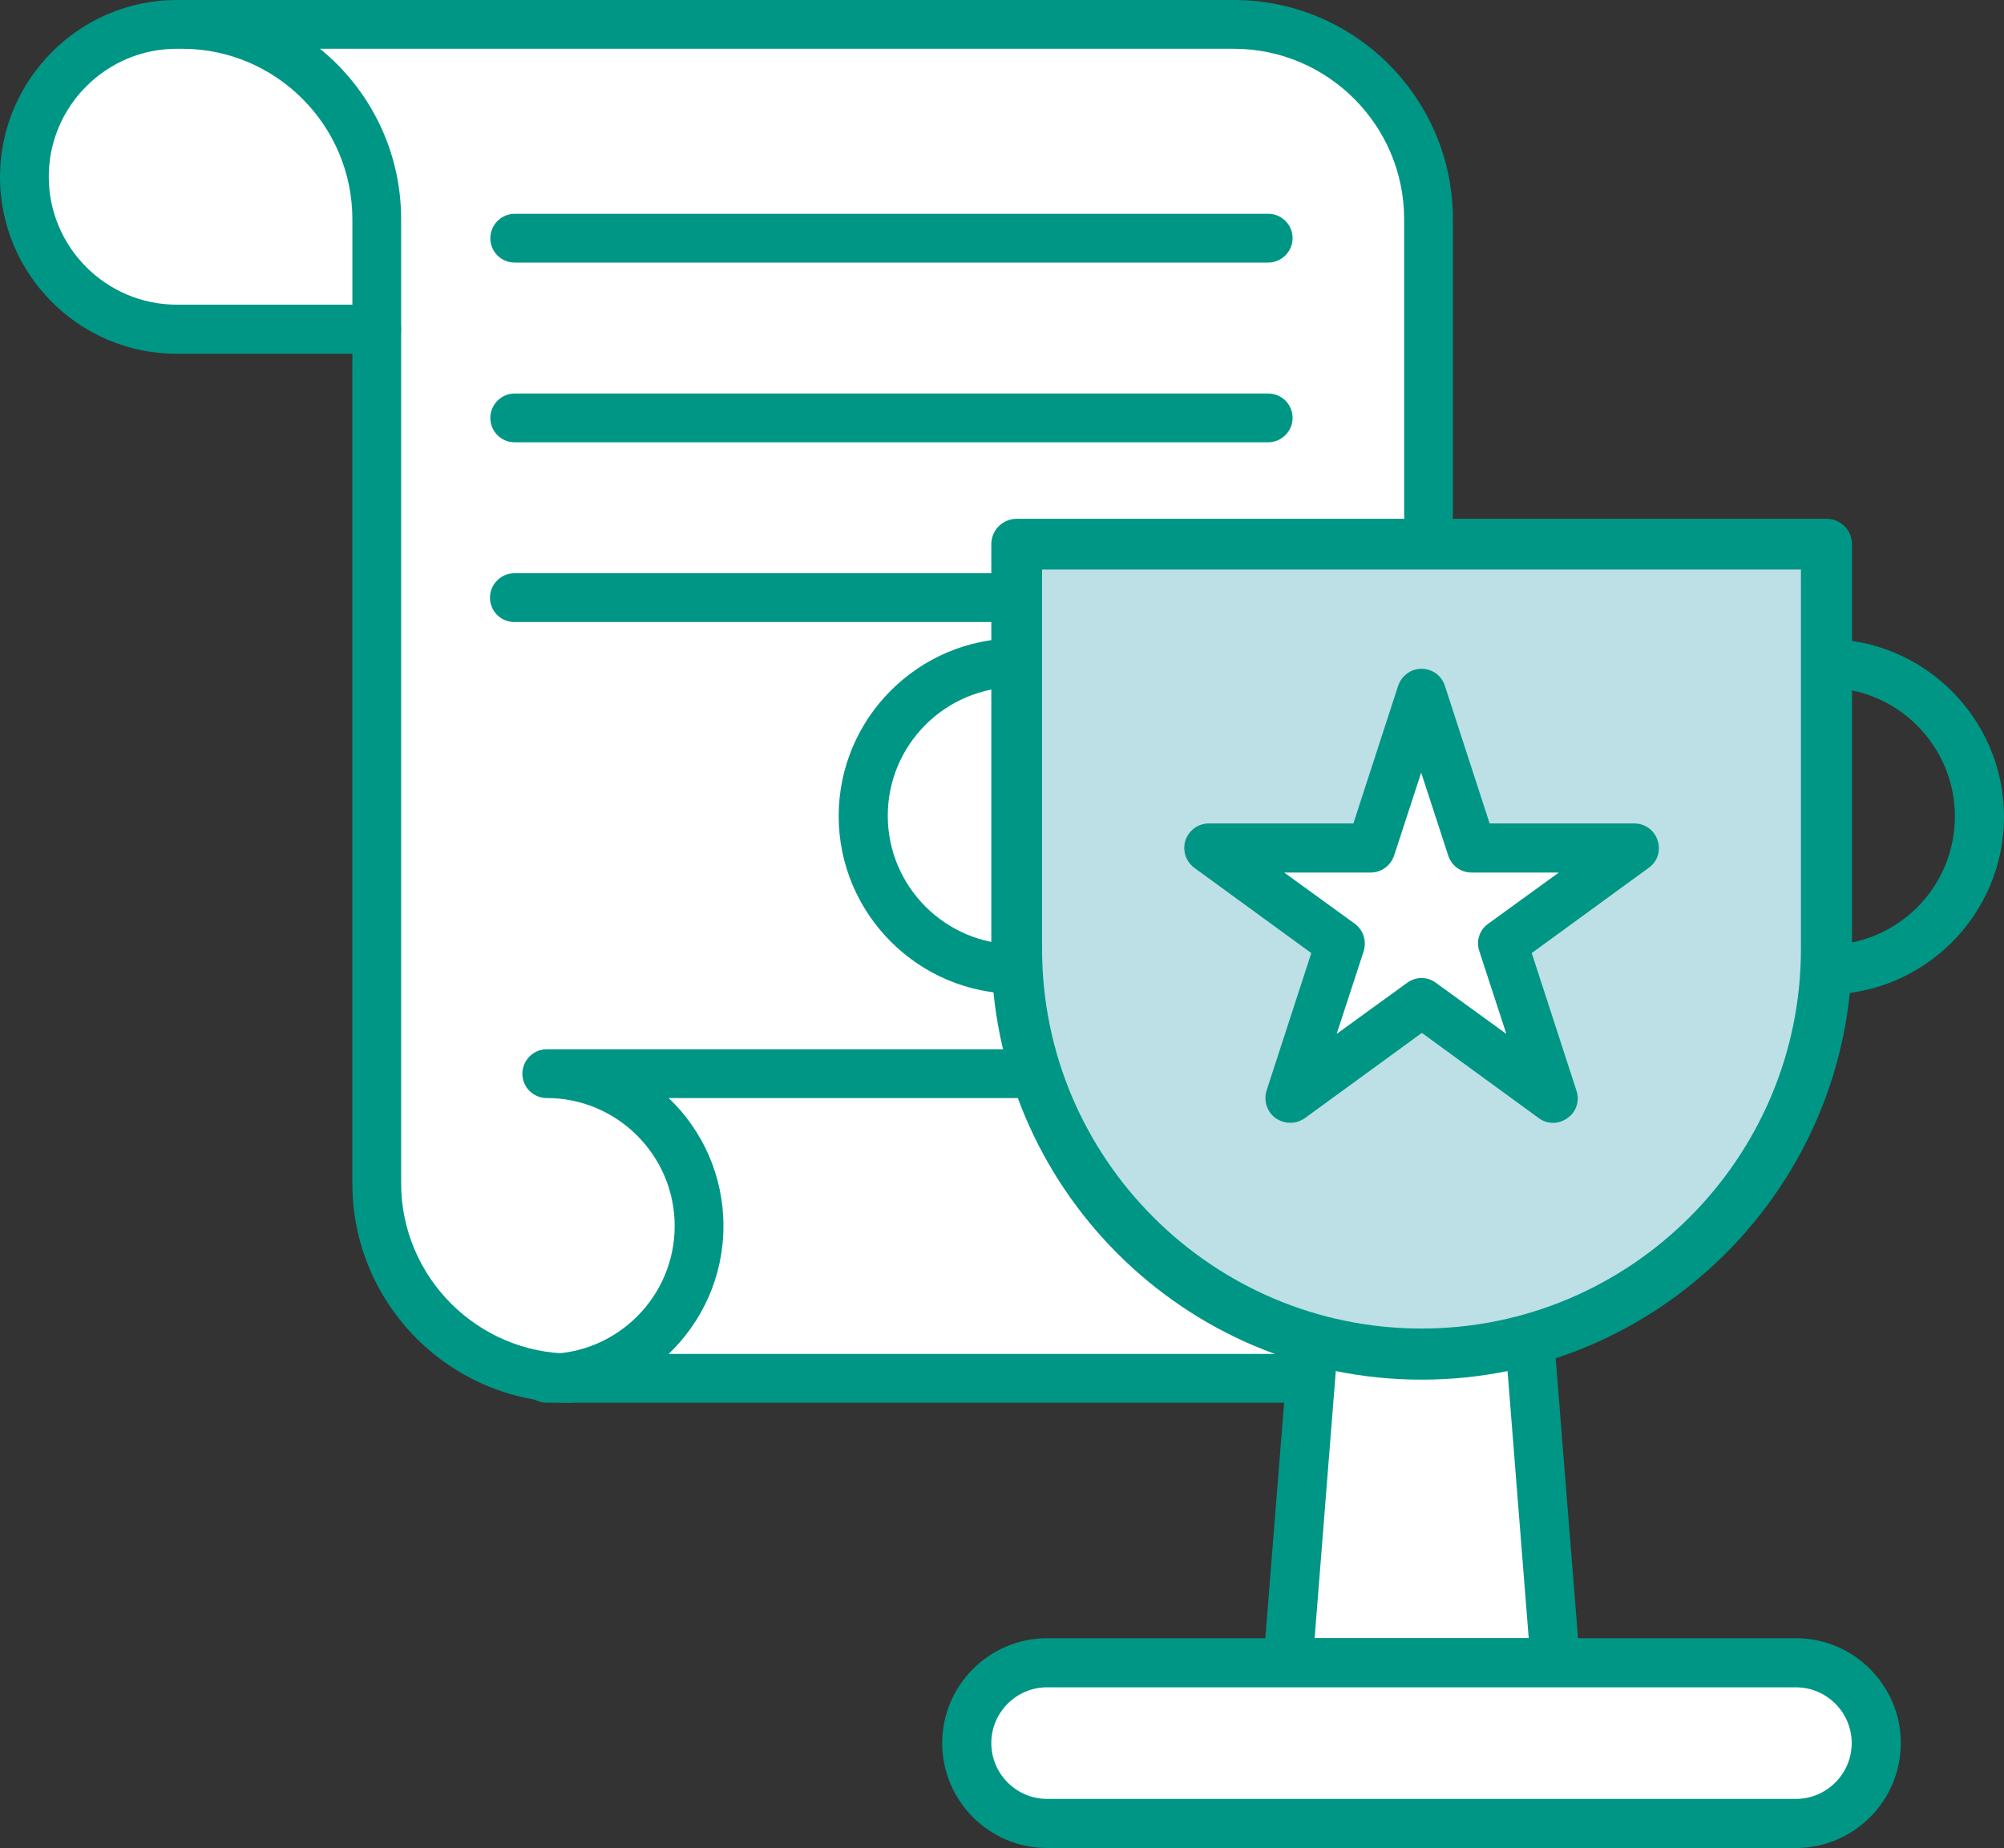
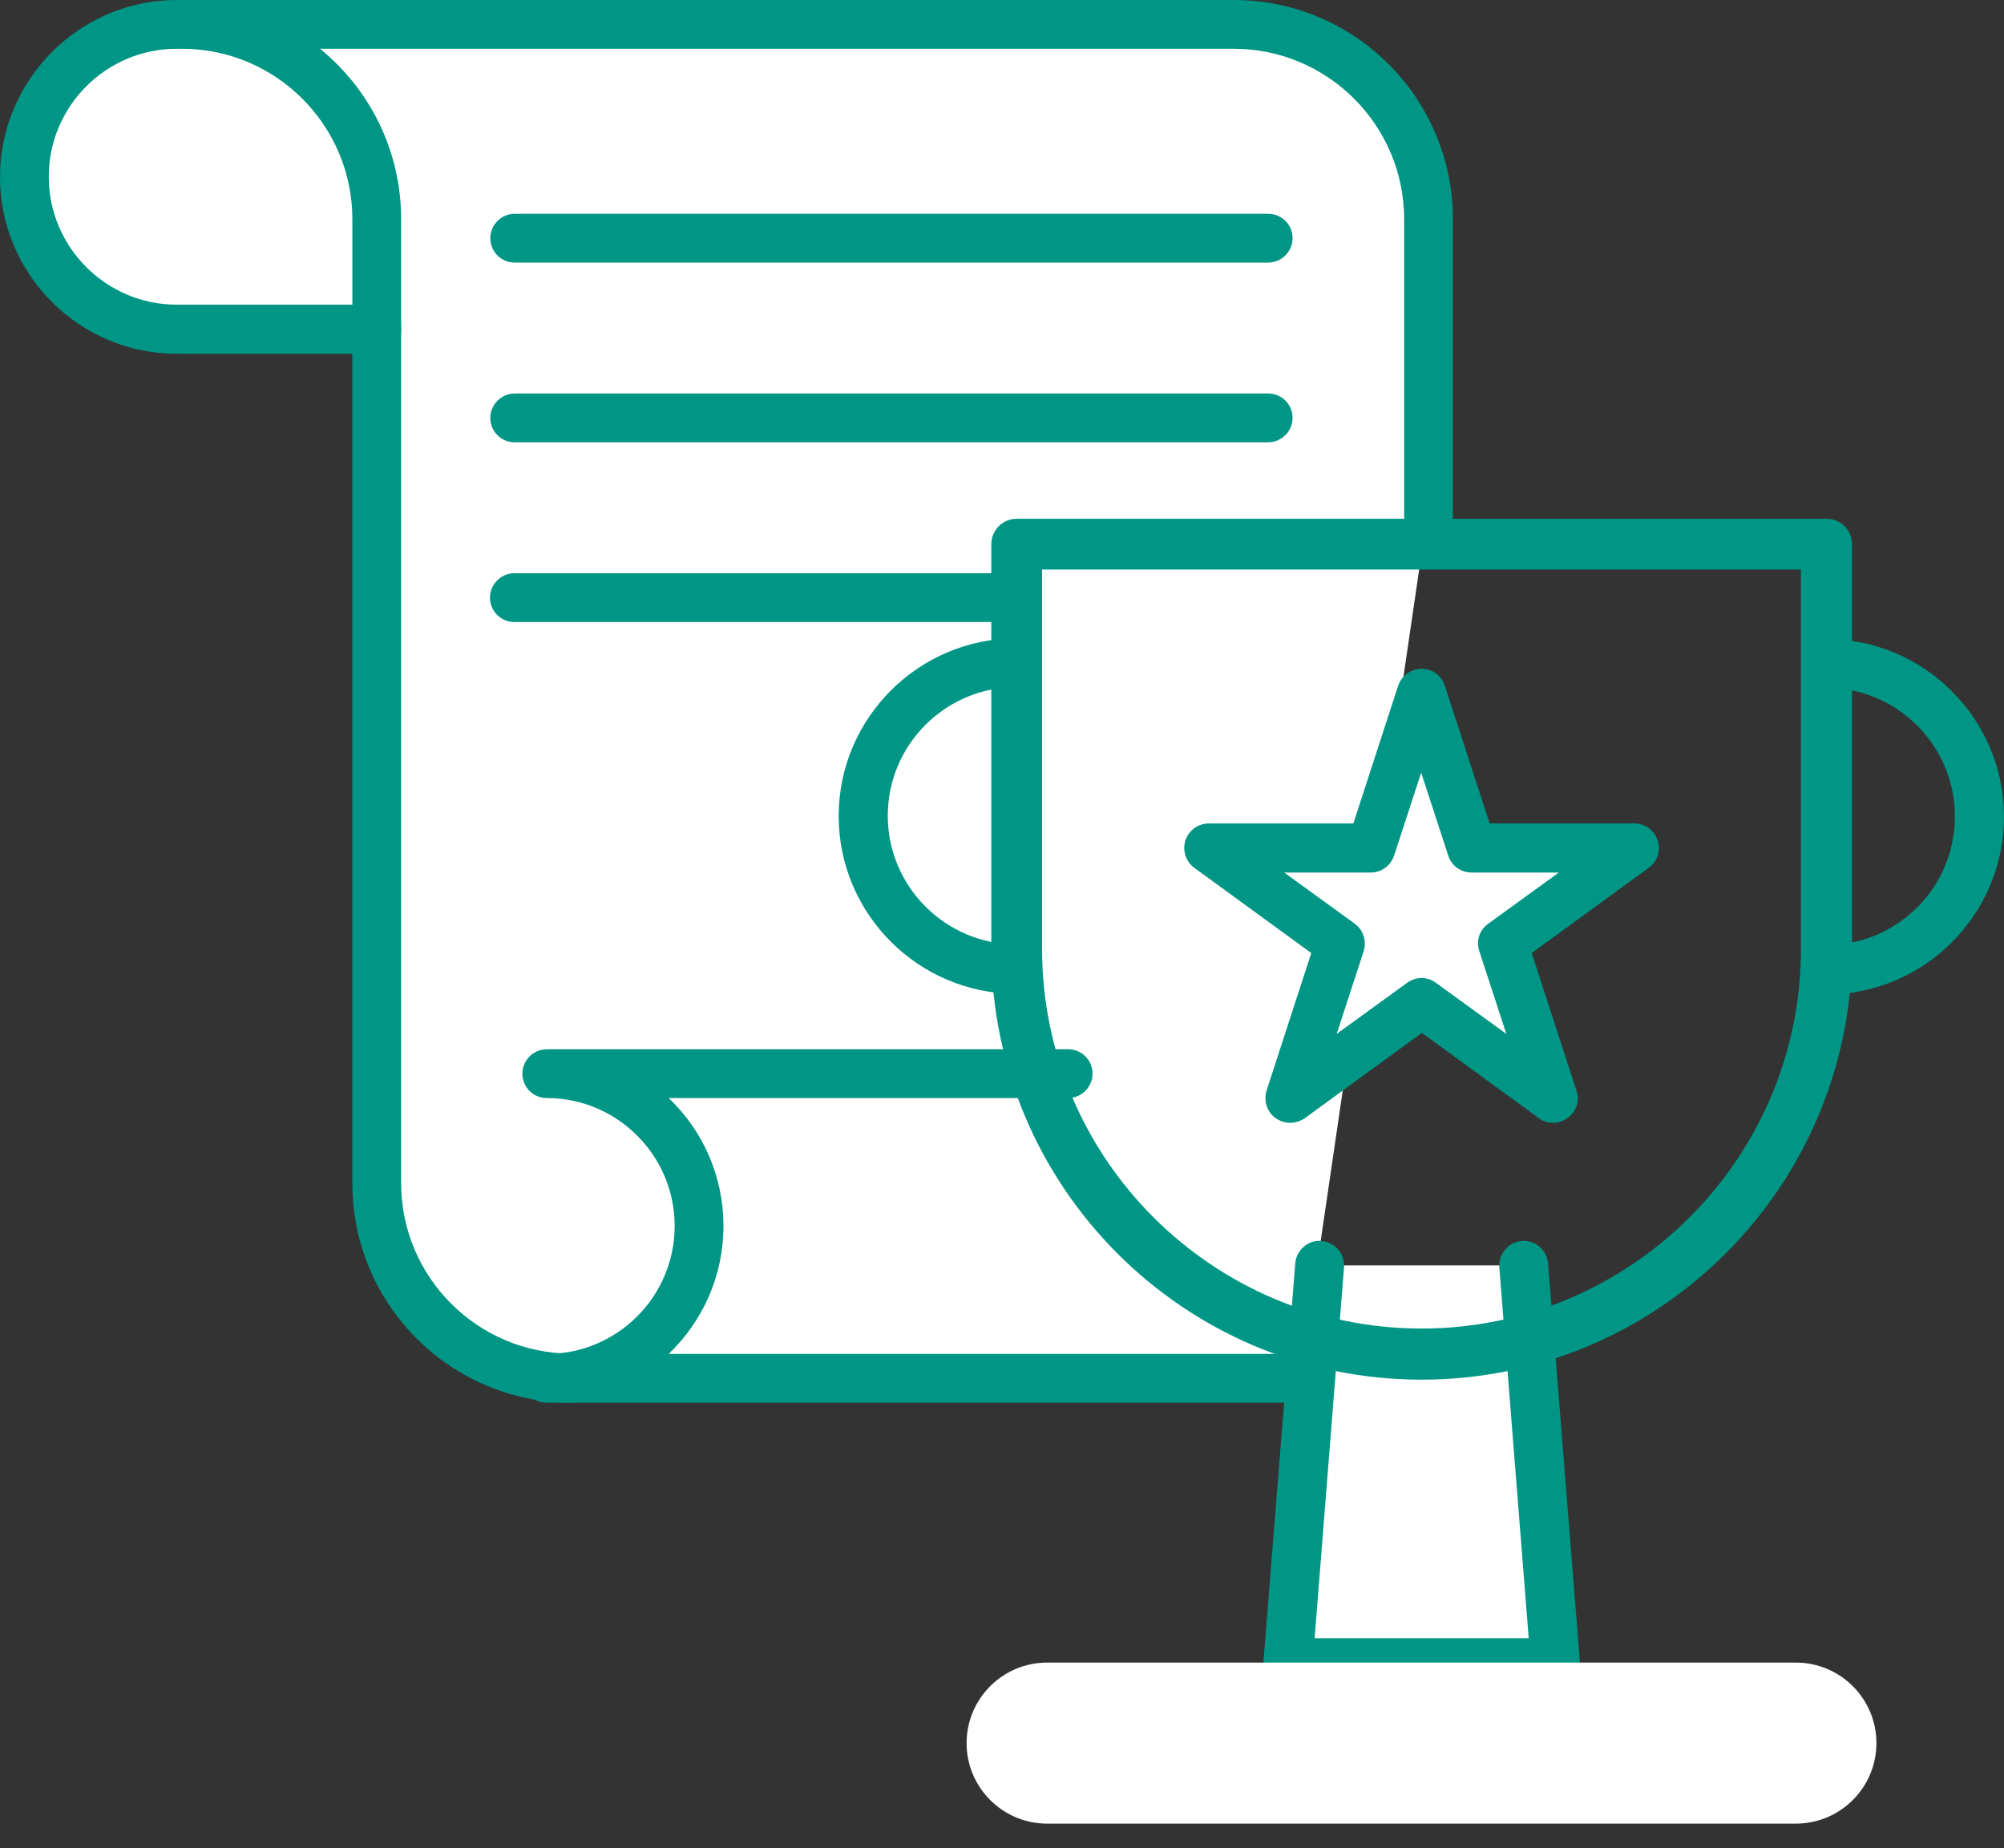
<svg xmlns="http://www.w3.org/2000/svg" id="_图层_2" data-name="图层 2" viewBox="0 0 60 55.32">
  <rect x="0" y="0" width="60" height="55.32" fill="#333333" stroke="none" />
  <defs>
    <style>
      .cls-1 {
        fill: #009685;
      }

      .cls-2 {
        fill: #fff;
      }

      .cls-3 {
        fill: #bce0e5;
      }
    </style>
  </defs>
  <g id="_图层_1-2" data-name="图层 1">
    <g>
      <path class="cls-2" d="m5.31.67C2.78.67.73,2.72.73,5.24s2.05,4.57,4.57,4.57h6V.67h-6Z" />
      <path class="cls-2" d="m37.03.67H5.46c3.23,0,5.84,2.62,5.84,5.84v28.93c0,3.23,2.62,5.84,5.84,5.84h11.94l9.86-.03,3.92-26.72V6.51c0-3.23-2.62-5.84-5.84-5.84Z" />
      <path class="cls-1" d="m30.43,29.75c-2.93,0-5.32-2.39-5.32-5.32s2.39-5.32,5.32-5.32c.41,0,.73.33.73.73s-.33.73-.73.73c-2.13,0-3.85,1.73-3.85,3.85s1.73,3.85,3.85,3.85c.41,0,.73.33.73.73s-.33.73-.73.73Z" />
      <path class="cls-1" d="m37.97,7.86H15.41c-.41,0-.73-.33-.73-.73s.33-.73.73-.73h22.56c.41,0,.73.33.73.73s-.33.73-.73.73Z" />
      <path class="cls-1" d="m37.97,13.24H15.41c-.41,0-.73-.33-.73-.73s.33-.73.73-.73h22.56c.41,0,.73.33.73.73s-.33.73-.73.73Z" />
      <path class="cls-1" d="m30.43,18.62h-15.03c-.41,0-.73-.33-.73-.73s.33-.73.73-.73h15.03c.41,0,.73.33.73.73s-.33.73-.73.73Z" />
      <g>
        <path class="cls-1" d="m17.11,41.99c-3.62,0-6.56-2.94-6.56-6.56V6.56c0-2.81-2.29-5.1-5.1-5.1-.41,0-.73-.33-.73-.73s.33-.73.73-.73h31.49c3.62,0,6.56,2.94,6.56,6.56v8.86c0,.41-.33.73-.73.73s-.73-.33-.73-.73V6.56c0-2.81-2.29-5.1-5.1-5.1H9.58c1.48,1.2,2.43,3.04,2.43,5.1v28.86c0,2.81,2.29,5.1,5.1,5.1.41,0,.73.33.73.73s-.33.73-.73.73Z" />
        <path class="cls-1" d="m11.28,10.59h-5.99c-2.92,0-5.29-2.38-5.29-5.29S2.38,0,5.29,0c.41,0,.73.33.73.73s-.33.73-.73.73c-2.11,0-3.83,1.72-3.83,3.83s1.72,3.83,3.83,3.83h5.99c.41,0,.73.33.73.73s-.33.73-.73.73Z" />
        <path class="cls-1" d="m38.95,41.99h-22.58c-.41,0-.73-.33-.73-.73s.33-.73.73-.73c2.11,0,3.83-1.72,3.83-3.83s-1.72-3.83-3.83-3.83c-.41,0-.73-.33-.73-.73s.33-.73.73-.73h15.61c.41,0,.73.33.73.73s-.33.73-.73.73h-11.96c1.01.96,1.64,2.32,1.64,3.83s-.63,2.86-1.64,3.83h18.93c.41,0,.73.33.73.73s-.33.73-.73.73Z" />
      </g>
      <g>
        <g>
          <polyline class="cls-2" points="45.61 37.88 46.56 49.77 38.56 49.77 39.5 37.88" />
          <path class="cls-1" d="m46.56,50.51h-8c-.21,0-.4-.09-.54-.24-.14-.15-.21-.35-.19-.56l.95-11.89c.03-.4.4-.72.79-.67.4.03.7.39.67.79l-.88,11.1h6.41l-.88-11.1c-.03-.4.27-.76.67-.79.4-.04.76.27.79.67l.95,11.89c.02.2-.05.41-.19.56-.14.15-.33.24-.54.24Z" />
        </g>
        <g>
          <path class="cls-2" d="m53.77,54.59h-22.42c-1.33,0-2.41-1.08-2.41-2.41h0c0-1.33,1.08-2.41,2.41-2.41h22.42c1.33,0,2.41,1.08,2.41,2.41h0c0,1.33-1.08,2.41-2.41,2.41Z" />
-           <path class="cls-1" d="m53.77,55.32h-22.42c-1.73,0-3.14-1.41-3.14-3.14s1.41-3.14,3.14-3.14h22.42c1.73,0,3.14,1.41,3.14,3.14s-1.41,3.14-3.14,3.14Zm-22.42-4.81c-.92,0-1.67.75-1.67,1.67s.75,1.67,1.67,1.67h22.42c.92,0,1.67-.75,1.67-1.67s-.75-1.67-1.67-1.67h-22.42Z" />
        </g>
      </g>
-       <path class="cls-3" d="m42.56,40.54h0c-6.7,0-12.12-5.43-12.12-12.12v-12.12h24.25v12.12c0,6.7-5.43,12.12-12.12,12.12Z" />
      <path class="cls-1" d="m42.56,41.3c-7.11,0-12.88-5.78-12.88-12.89v-12.12c0-.42.34-.76.76-.76h24.25c.42,0,.76.34.76.76v12.12c0,7.1-5.78,12.89-12.88,12.89Zm-11.36-24.25v11.36c0,6.26,5.1,11.36,11.36,11.36s11.36-5.1,11.36-11.36v-11.36h-22.72Z" />
      <path class="cls-1" d="m54.68,29.75c-.41,0-.73-.33-.73-.73s.33-.73.73-.73c2.13,0,3.85-1.73,3.85-3.85s-1.73-3.85-3.85-3.85c-.41,0-.73-.33-.73-.73s.33-.73.73-.73c2.93,0,5.32,2.39,5.32,5.32s-2.39,5.32-5.32,5.32Z" />
      <g>
        <polygon class="cls-2" points="46.49 32.87 42.56 30.01 38.62 32.87 40.12 28.25 36.19 25.39 41.05 25.39 42.56 20.76 44.06 25.39 48.92 25.39 44.99 28.25 46.49 32.87" />
        <path class="cls-1" d="m38.62,33.61c-.15,0-.3-.05-.43-.14-.26-.19-.36-.52-.27-.82l1.34-4.12-3.5-2.55c-.26-.19-.36-.52-.27-.82.1-.3.38-.51.7-.51h4.33l1.34-4.12c.1-.3.38-.51.7-.51h0c.32,0,.6.2.7.51l1.34,4.12h4.33c.32,0,.6.2.7.51.1.3,0,.63-.27.82l-3.5,2.55,1.34,4.12c.1.3,0,.63-.27.82-.26.19-.61.19-.86,0l-3.5-2.55-3.5,2.55c-.13.09-.28.14-.43.14Zm-.17-7.49l2.11,1.53c.26.19.36.52.27.82l-.81,2.48,2.11-1.53c.26-.19.61-.19.86,0l2.11,1.53-.81-2.48c-.1-.3,0-.63.27-.82l2.11-1.53h-2.61c-.32,0-.6-.2-.7-.51l-.81-2.48-.81,2.48c-.1.3-.38.51-.7.51h-2.61Z" />
      </g>
    </g>
  </g>
</svg>